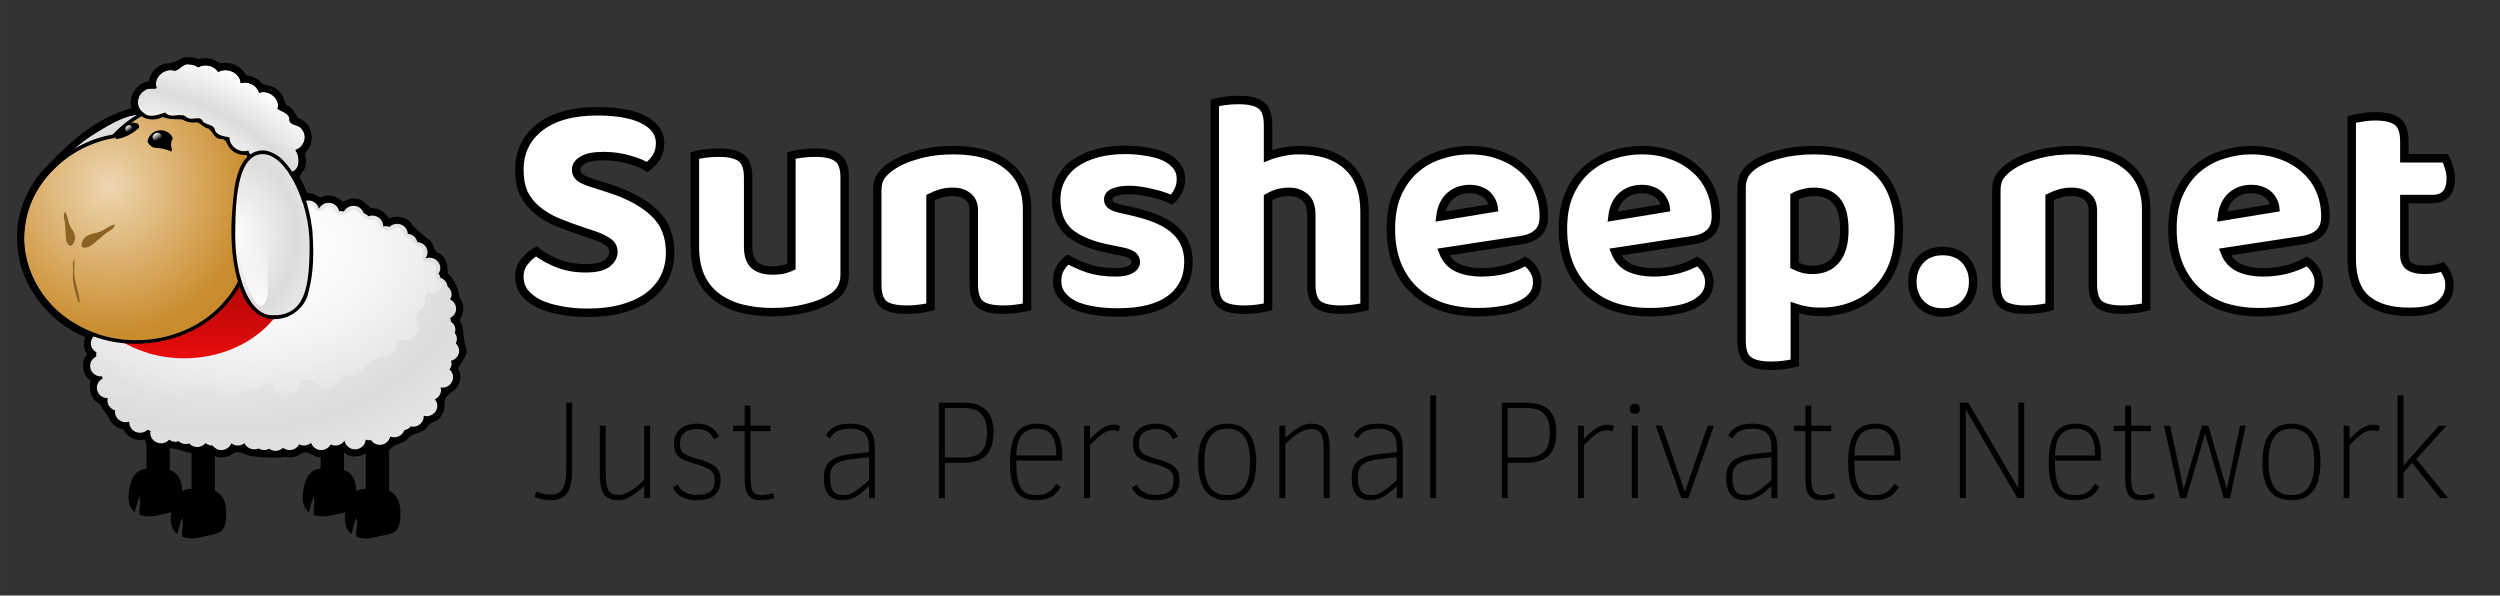
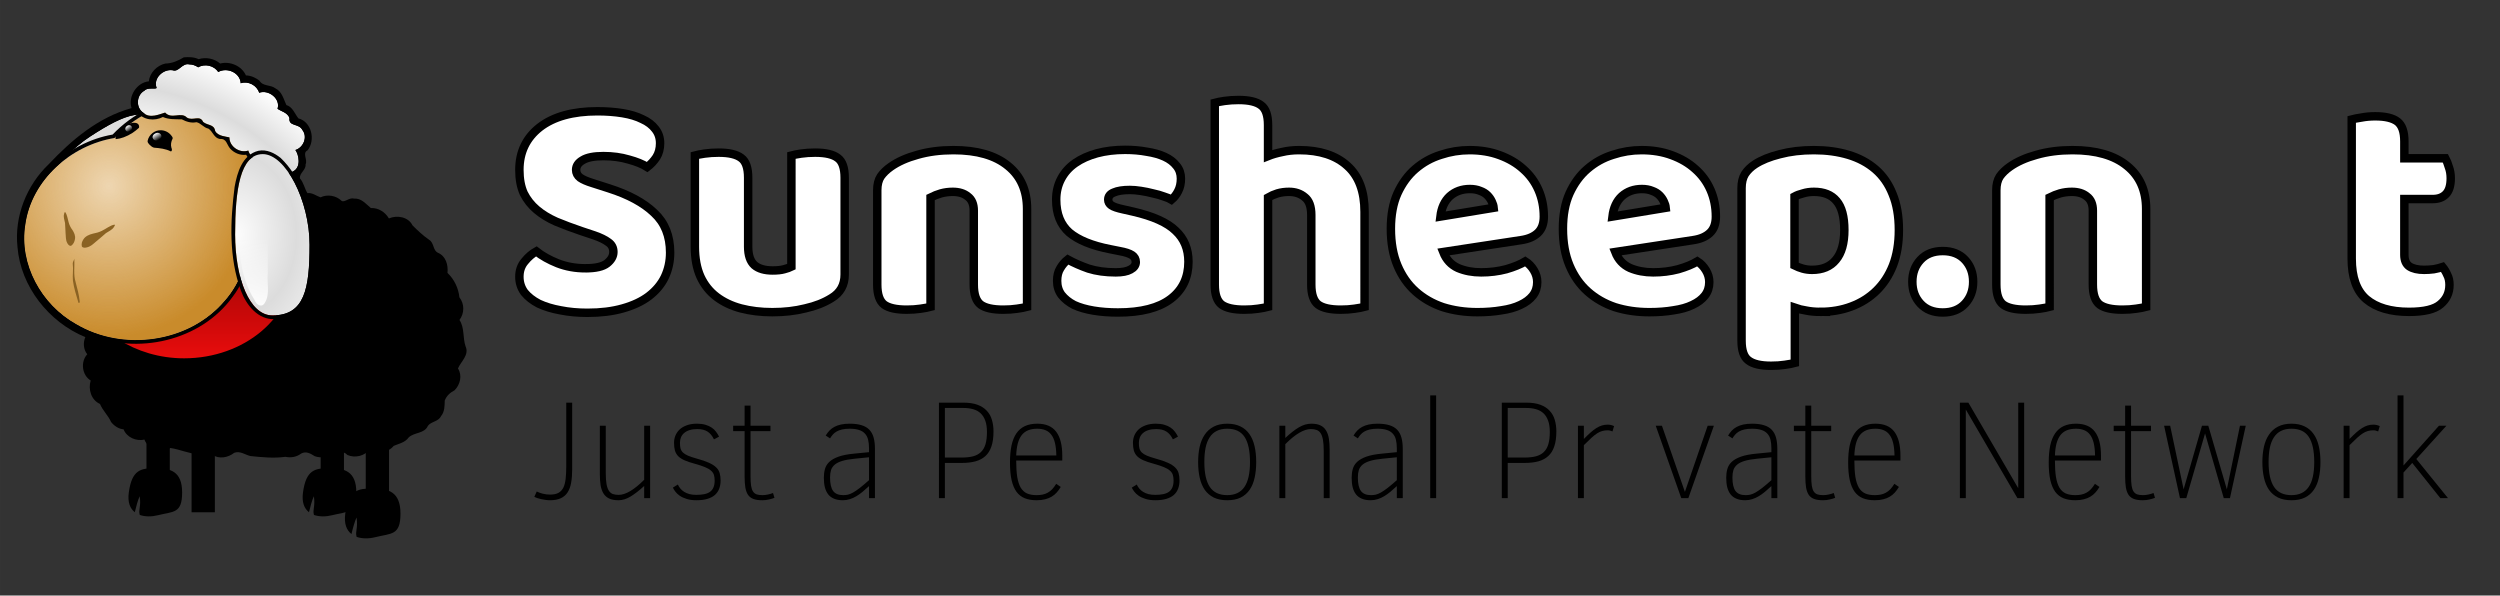
<svg xmlns="http://www.w3.org/2000/svg" xmlns:ns1="http://sodipodi.sourceforge.net/DTD/sodipodi-0.dtd" xmlns:ns2="http://www.inkscape.org/namespaces/inkscape" xmlns:xlink="http://www.w3.org/1999/xlink" id="svg2" ns1:docname="sun-sheep-logo.svg" viewBox="0 0 4200.029 1000.53" ns1:version="0.32" ns2:version="1.1 (c68e22c387, 2021-05-23)" version="1.1" width="4200.029" height="1000.528">
  <rect x="0" y="0" width="4200.029" height="1000.53" fill="#333333" stroke="none" />
  <defs id="defs4">
    <linearGradient id="linearGradient2352" ns2:collect="always">
      <stop id="stop2354" style="stop-color:#ffffff" offset="0" />
      <stop id="stop2356" style="stop-color:#ffffff;stop-opacity:0" offset="1" />
    </linearGradient>
    <linearGradient id="linearGradient2331">
      <stop id="stop2333" style="stop-color:#fdfdfd" offset="0" />
      <stop id="stop2335" style="stop-color:#dcdcdc" offset="1" />
    </linearGradient>
    <radialGradient id="radialGradient1390" xlink:href="#linearGradient2331" spreadMethod="reflect" gradientUnits="userSpaceOnUse" cy="307.01" cx="337.76" gradientTransform="matrix(1.298,0,0,0.88,-101.95,50.308)" r="196.43" ns2:collect="always" />
    <radialGradient id="radialGradient1392" xlink:href="#linearGradient2352" spreadMethod="reflect" gradientUnits="userSpaceOnUse" cy="387.83" cx="455.36" gradientTransform="matrix(1.392,0,0,0.962,-237.83,-81.516)" r="196.43" ns2:collect="always" />
    <radialGradient id="radialGradient1394" gradientUnits="userSpaceOnUse" cy="234.51" cx="215.44" gradientTransform="matrix(1.263,0,0,1.313,-56.571,-74.946)" r="122.48" ns2:collect="always">
      <stop id="stop2344" style="stop-color:#c98b2b;stop-opacity:0" offset="0" />
      <stop id="stop2346" style="stop-color:#c98b2b" offset="1" />
    </radialGradient>
    <linearGradient id="linearGradient1396" y2="252.35" gradientUnits="userSpaceOnUse" x2="318.66" y1="450.35" x1="318.66" ns2:collect="always">
      <stop id="stop2390" style="stop-color:#ff0f0f" offset="0" />
      <stop id="stop2392" style="stop-color:#790000" offset="1" />
    </linearGradient>
    <radialGradient id="radialGradient1398" xlink:href="#linearGradient2331" spreadMethod="reflect" gradientUnits="userSpaceOnUse" cy="622.25" cx="366.73" gradientTransform="matrix(0.289,0.156,-0.105,0.194,235.75,94.336)" r="196.43" ns2:collect="always" />
    <radialGradient id="radialGradient1400" xlink:href="#linearGradient2331" spreadMethod="reflect" gradientUnits="userSpaceOnUse" cy="388.05" cx="209.01" gradientTransform="matrix(0.005,0.437,-0.332,0.004,477.59,192.05)" r="196.43" ns2:collect="always" />
    <linearGradient id="linearGradient1402" y2="173.93" xlink:href="#linearGradient2352" gradientUnits="userSpaceOnUse" x2="236.78" y1="173.93" x1="229.47" ns2:collect="always" />
    <linearGradient id="linearGradient1406" y2="288.24" xlink:href="#linearGradient2352" gradientUnits="userSpaceOnUse" x2="383.99" y1="365.81" x1="379.02" ns2:collect="always" />
    <linearGradient ns2:collect="always" xlink:href="#linearGradient2352" id="linearGradient883" gradientUnits="userSpaceOnUse" x1="229.47" y1="173.93" x2="236.78" y2="173.93" />
  </defs>
  <ns1:namedview id="base" bordercolor="#666666" ns2:pageshadow="2" ns2:window-y="3" pagecolor="#ffffff" ns2:window-height="669" ns2:zoom="0.086000001" ns2:window-x="1281" borderopacity="1.0" ns2:current-layer="layer1" ns2:cx="2575.5814" ns2:cy="63.953488" ns2:window-width="1271" ns2:pageopacity="0.0" ns2:document-units="px" ns2:pagecheckerboard="0" showgrid="false" ns2:window-maximized="0" height="808.528px" />
  <g id="layer1" ns2:label="Layer 1" ns2:groupmode="layer" transform="translate(291.073,27.842)">
    <g id="g1358" transform="matrix(1.578,0,0,1.578,-447.899,-82.971)">
      <rect id="rect2323" style="color:#000000;fill:#000000;fill-rule:evenodd" height="100.82" width="24.806" y="460.3" x="440.76" />
      <rect id="rect2325" style="color:#000000;fill:#000000;fill-rule:evenodd" height="100.82" width="24.806" y="479.51" x="488.77" />
      <path id="path2327" style="color:#000000;fill:#000000;fill-rule:evenodd" d="m 450.34,533.36 c -15.68,0 -25.06,1.64 -28.39,25.88 -1.46,10.64 1.48,17.18 6.38,21.03 0.99,-4.43 3.55,-13.99 5.25,-17.03 1.59,11.56 -1.61,13.94 0.04,19.93 5.81,2.05 12.82,1.94 19.23,0.32 16.52,-4.18 25.89,-1.53 25.89,-24.25 0,-22.66 -12.72,-25.88 -28.4,-25.88 z" />
      <path id="path2329" style="color:#000000;fill:#000000;fill-rule:evenodd" d="m 496.36,554.96 c -16.23,0 -25.94,1.7 -29.39,26.8 -1.51,11.01 1.53,17.78 6.61,21.76 1.02,-4.59 3.67,-14.48 5.43,-17.63 1.65,11.96 -1.67,14.44 0.04,20.63 6.02,2.12 13.27,2.01 19.91,0.33 17.09,-4.33 26.79,-1.58 26.79,-25.09 0,-23.47 -13.16,-26.8 -29.39,-26.8 z" />
      <rect id="rect2291" style="color:#000000;fill:#000000;fill-rule:evenodd" height="100.82" width="24.806" y="460.3" x="255.32" />
      <rect id="rect2293" style="color:#000000;fill:#000000;fill-rule:evenodd" height="100.82" width="24.806" y="479.51" x="303.33" />
      <path id="path2315" style="color:#000000;fill:#000000;fill-rule:evenodd" d="m 264.9,533.36 c -15.68,0 -25.07,1.64 -28.39,25.88 -1.47,10.64 1.47,17.18 6.38,21.03 0.99,-4.43 3.54,-13.99 5.25,-17.03 1.59,11.56 -1.62,13.94 0.04,19.93 5.81,2.05 12.82,1.94 19.23,0.32 16.51,-4.18 25.88,-1.53 25.88,-24.25 0,-22.66 -12.71,-25.88 -28.39,-25.88 z" />
-       <path id="path2299" style="color:#000000;fill:#000000;fill-rule:evenodd" d="m 310.92,554.96 c -16.23,0 -25.95,1.7 -29.39,26.8 -1.51,11.01 1.53,17.78 6.61,21.76 1.02,-4.59 3.67,-14.48 5.43,-17.63 1.64,11.96 -1.67,14.44 0.04,20.63 6.01,2.12 13.27,2.01 19.9,0.33 17.1,-4.33 26.8,-1.58 26.8,-25.09 0,-23.47 -13.16,-26.8 -29.39,-26.8 z" />
+       <path id="path2299" style="color:#000000;fill:#000000;fill-rule:evenodd" d="m 310.92,554.96 z" />
      <path id="path2224" style="color:#000000;fill:#000000;fill-rule:evenodd" d="m 295.09,95.969 c -6.1,3.669 -12.55,6.531 -19.73,6.631 -8.87,1.99 -16.54,9.75 -17.52,18.93 -12.97,1.26 -22.33,16.22 -18.4,28.5 -35.07,9.59 -63.71,33.75 -88.16,59.69 -23.55,22.44 -36.75,55.58 -33.3,88.1 3.38,42.23 33.44,80.09 72.24,96.06 -2.57,5.81 -2.02,13.26 2.06,18.24 -7.36,7.9 -5.7,22.3 3.66,27.91 -2.87,9.47 0.49,20.76 9.9,25 2.84,6.96 8.8,12.31 11.82,19.22 3.25,4.09 7.96,7.35 13.28,7.78 3.24,8.47 13.55,13.05 22.15,10.85 4.01,10.39 18.31,15.28 27.66,9 10.17,1.52 19.82,6.03 30.02,6.78 4.94,-1.14 10.33,-3.59 14.64,0.4 7.21,5 16.91,3.06 23.29,-2.03 6.28,-2.36 11.62,2.1 17.23,3.43 12.4,1.29 24.97,2.56 37.31,0.83 5.97,1.25 11.9,0.19 16.79,-3.48 5.27,-2.89 10.03,0.04 14.44,2.81 6.47,2.33 14.35,1.37 19.44,-3.46 5.58,0.12 10.95,-2.82 15.31,2.17 8.04,3.55 18.75,1.18 23.75,-6.27 7.95,5.34 19.48,4.1 25.56,-3.42 5.66,-2.45 12.16,-3.53 15.96,-8.99 6.02,-5.72 16.77,-3.81 20.47,-12.34 3.48,-4.79 11.17,-4.36 13.93,-10.3 3.98,-4.62 3.86,-11.2 3.98,-16.58 2,-5.24 5.71,-8.43 10.44,-10.96 5.97,-5.84 8.5,-15.96 3.63,-23.22 3.22,-7.58 12.3,-14.43 8.1,-23.62 -3.1,-9.09 -0.95,-19.78 -6.48,-28.04 5.39,-7.16 5.46,-17.04 -0.07,-24.12 -0.98,-9.62 -5.47,-19.16 -12.68,-25.97 0.85,-8.35 -1.61,-17.65 -9.91,-21.34 -5.87,-2.47 -4.1,-10.61 -9.68,-13.97 -6.46,-4.44 -12.09,-9.79 -17.63,-15.28 -4.45,-9.11 -16.49,-11.23 -25.15,-7.41 -4.01,-6.8 -11.26,-11.47 -19.19,-11.06 -5.44,-4.37 -10.16,-10.76 -18.06,-10.06 -4.78,-1.58 -10.12,4.66 -13.22,2.31 -5.79,-5.61 -15.05,-7.18 -22.31,-3.66 -4.65,-1.55 -8.82,-5.22 -13.97,-4.47 -3.11,-4.91 -3.93,-11.15 -7.97,-15.68 -0.84,-5.71 6.58,-8.83 6.01,-14.95 2.47,-5.18 -3.91,-11.92 2.11,-14.96 8.72,-10.82 4.29,-30.34 -9.78,-34.03 -3.93,-5 -6.18,-12.28 -12.78,-14.16 -3.04,-6.48 -4.6,-14.28 -11.69,-17.8 -5.19,-4.08 -13.45,-1.88 -16.97,-8.2 -4.16,-3.16 -9.11,-5.44 -14.4,-5.56 -4.46,-10.07 -16.9,-15.435 -27.41,-12.63 -6.25,-5.315 -15.17,-7.123 -23,-4.652 -4.85,-2.388 -10.47,-2.367 -15.72,-1.969 z" />
      <path id="path2051" style="color:#000000;fill:#dedede;fill-rule:evenodd" d="m 195.21,180.36 c 37.3,-24.28 62.28,-34.52 79.95,-7.39 12.43,19.09 -10.65,51.6 -47.94,75.89 -37.3,24.28 -70.32,39.76 -82.75,20.67 -12.43,-19.09 13.45,-64.88 50.74,-89.17 z" />
      <path id="path2126" style="color:#000000;fill:#000000;fill-rule:evenodd" d="m 423.09,245.22 c -6.55,0.09 -6.96,10.73 -13.84,8.2 -28.22,-0.88 -56.52,-4.31 -84.74,-2.37 -47.68,5.8 -88.2,41.11 -106.81,84.48 -7.07,15.89 -11.33,32.94 -12.95,50.25 -12.02,1.17 -16.88,19.19 -7.09,26.13 -4.7,4.69 -8.29,11.41 -5.1,18.04 0.79,4.55 7.32,7.18 8.6,9.36 -5.49,7.89 -1,20.83 8.62,22.75 -0.21,5.96 5.42,9.7 8.31,13.74 1.14,7.25 8.3,12.97 15.63,12.48 1.85,9.18 13.82,14.08 21.81,9.56 1.62,10.97 15.92,17.12 24.53,9.78 6.92,2.14 14.18,2.75 21.03,4.82 5.58,3.51 12.12,2.8 17.54,-0.44 6.72,0.76 12.49,8.45 19.99,5.68 5.06,-0.4 7.3,-7.4 12.78,-4.77 5.69,-1.53 9.41,0.63 13.81,3.68 8.54,1.04 17.21,0.53 25.73,1.88 5.74,0.76 11.55,-3.34 17.31,-0.41 6.17,0.61 9.67,-6.48 15.78,-4.94 5.46,-3.45 7.55,2.7 12.25,4.02 5.72,1.97 12.82,0.42 16.63,-4.45 4.82,3.26 11.22,-4.94 14.06,0.69 7.43,6.69 21.38,3.85 24.56,-5.79 5.74,3.62 13.54,7.61 19.79,2.82 3.54,-3.46 6.57,-7.04 11.96,-6.5 7.25,-2.19 10.09,-11.07 18.26,-11.15 6.38,-0.78 10.48,-5.48 12.84,-11.07 9.86,0.35 17.65,-11.5 13.18,-20.44 4.91,-2.07 3.04,-10.11 7.91,-10.47 8.82,-3.11 13.65,-15.54 7.12,-22.97 0.37,-5.73 4.77,-8.37 7.64,-12.59 2.69,-4.67 2.18,-10.98 -1.11,-15.25 1.76,-5.91 -1.88,-11.79 -1.31,-17.81 -2.36,-4.25 -6.59,-7.55 -0.84,-11.13 3.47,-5.95 2.02,-14.42 -3.47,-18.65 2.4,-7.52 -3.57,-14.52 -6.94,-20.72 -5.09,-2.51 -6.21,-6.6 -4.56,-11.63 0.33,-7.8 -7.63,-13.5 -13.53,-15.09 0.59,-7.08 -4.65,-14.27 -11.66,-15.63 -2.01,-6.48 -10.69,-7.37 -12.52,-14.1 -5.18,-7.04 -15.51,-6.95 -22.26,-2.92 -3.98,-3.85 -5.76,-11.02 -12.67,-11.16 -5.16,-0.01 -10.33,-0.78 -12.37,-6.13 -5.97,-6.49 -17.81,-6.23 -23.18,0.75 -3.89,-4.69 -8.36,-9.49 -15.09,-8.81 -6,0.86 -9.52,5.14 -14.05,-0.57 -3.46,-2.07 -7.75,-1.99 -11.58,-1.15 z m 4.67,3.21 c -5.73,0 -10.29,4.09 -11.23,9.37 L 339.48,254 c -71.3,0 -126.79,64.49 -131.15,135.37 -0.21,-0.01 -0.38,-0.09 -0.59,-0.09 -6.41,0 -11.65,5.04 -11.65,11.23 0,4.21 2.52,7.7 6.08,9.62 -0.18,0.78 -0.51,1.53 -0.51,2.36 0,0.69 0.3,1.29 0.42,1.94 -3.95,1.79 -6.75,5.56 -6.75,10.05 0,6.18 5.16,11.22 11.56,11.22 0.45,0 0.84,-0.21 1.27,-0.25 0,0.09 -0.08,0.16 -0.08,0.25 0,0.83 0.32,1.58 0.5,2.36 -3.56,1.92 -6.07,5.41 -6.07,9.62 0,6.19 5.15,11.23 11.56,11.23 h 0.17 c -0.19,0.79 -0.51,1.51 -0.51,2.36 0,5.05 3.51,9.24 8.27,10.64 -0.07,0.48 -0.25,0.93 -0.25,1.43 0,6.18 5.16,11.14 11.56,11.14 1.36,0 2.59,-0.26 3.8,-0.68 -0.02,0.25 -0.17,0.43 -0.17,0.68 0,6.18 5.16,11.22 11.56,11.22 3.14,0 5.93,-1.25 8.02,-3.2 1,0.55 2.04,0.94 3.21,1.18 -0.14,0.68 -0.43,1.31 -0.43,2.02 0,6.19 5.25,11.23 11.65,11.23 3.47,0 6.48,-1.55 8.61,-3.88 1.89,1.3 4.08,2.28 6.58,2.28 1.18,0 2.22,-0.36 3.29,-0.68 2.07,1.86 4.89,3.04 7.94,3.04 1.21,0 2.27,-0.34 3.37,-0.68 2.13,2.34 5.14,3.89 8.61,3.89 3.61,0 6.65,-1.72 8.78,-4.22 1.99,1.56 4.41,2.61 7.17,2.61 0.12,0 0.22,-0.08 0.34,-0.08 2.1,2.87 5.37,4.89 9.28,4.89 4.93,0 9.12,-2.98 10.8,-7.17 1.94,1.4 4.24,2.36 6.84,2.36 2.72,0 5.11,-1.01 7.09,-2.53 1.83,3.87 5.77,6.58 10.46,6.58 1.61,0 3.17,-0.36 4.56,-0.93 1.74,1.01 3.74,1.69 5.91,1.69 2,0 3.76,-0.57 5.4,-1.43 1.9,1.3 4.08,2.28 6.58,2.28 3.21,0 6.09,-1.27 8.19,-3.29 1.96,1.46 4.33,2.44 7,2.44 4.43,0 8.18,-2.47 10.13,-5.99 1.55,0.74 3.22,1.18 5.07,1.18 2.93,0 5.55,-1.13 7.59,-2.87 1.55,4.44 5.69,7.68 10.8,7.68 4.43,0 8.17,-2.47 10.13,-5.99 1.55,0.74 3.22,1.18 5.06,1.18 4.09,0 7.56,-2.15 9.63,-5.23 0.98,5.23 5.52,9.28 11.22,9.28 6.1,0 10.93,-4.61 11.39,-10.38 1.21,0.42 2.44,0.76 3.8,0.76 0.6,0 1.11,-0.25 1.69,-0.34 2.08,3.04 5.49,5.15 9.54,5.15 5.51,0 9.87,-3.8 11.05,-8.77 1.28,0.47 2.68,0.75 4.14,0.75 5.08,0 9.32,-3.2 10.88,-7.59 2.84,-0.52 5.22,-1.93 6.92,-4.05 0.73,0.14 1.43,0.42 2.2,0.42 6.4,0 11.56,-5.04 11.56,-11.22 0,-0.21 -0.07,-0.39 -0.08,-0.59 0.96,0.24 1.91,0.59 2.95,0.59 6.4,0 11.56,-4.96 11.56,-11.14 0,-2.62 -1.06,-4.93 -2.61,-6.84 3.86,-1.82 6.58,-5.53 6.58,-9.96 0,-0.98 -0.26,-1.88 -0.51,-2.78 0.6,0.09 1.15,0.33 1.77,0.33 6.41,0 11.57,-5.04 11.57,-11.22 0,-3.26 -1.49,-6.05 -3.8,-8.1 1.3,-1.81 2.19,-3.88 2.19,-6.25 0,-1.07 -0.38,-2.05 -0.67,-3.04 4.96,-1.27 8.69,-5.36 8.69,-10.55 0,-3.15 -1.37,-5.98 -3.54,-8.01 0.71,-1.46 1.18,-3.09 1.18,-4.81 0,-2.39 -0.96,-4.52 -2.28,-6.33 0.34,-1.05 0.67,-2.14 0.67,-3.29 0,-3.66 -1.99,-6.74 -4.81,-8.78 0,-1.34 -0.31,-2.61 -0.76,-3.8 3.72,-1.87 6.33,-5.47 6.33,-9.79 0,-4.36 -2.64,-8.11 -6.41,-9.96 0.92,-1.6 1.6,-3.36 1.6,-5.31 0,-3.45 -1.67,-6.39 -4.22,-8.44 -0.52,-4.29 -3.42,-7.8 -7.51,-9.2 -0.41,-1.69 -1.09,-3.26 -2.19,-4.56 1.11,-1.72 1.94,-3.56 1.94,-5.74 0,-6.18 -5.16,-11.22 -11.56,-11.22 -1.4,0 -2.73,0.32 -3.97,0.76 -0.06,-0.08 -0.19,-0.1 -0.25,-0.17 1.28,-1.81 2.19,-3.81 2.19,-6.16 0,-5.93 -4.85,-10.66 -10.89,-11.06 -1.03,-4.75 -5.02,-8.33 -10.12,-8.78 -0.34,-5.89 -5.21,-10.63 -11.4,-10.63 -3.2,0 -6.08,1.26 -8.18,3.29 -1.41,-0.58 -3.02,-0.84 -4.64,-0.84 -0.76,0 -1.4,0.29 -2.11,0.42 0,-0.15 0.08,-0.27 0.08,-0.42 0,-6.19 -5.16,-11.23 -11.56,-11.23 -1.45,0 -2.85,0.29 -4.14,0.76 -1.33,-1.5 -2.99,-2.64 -4.98,-3.29 -1.49,-4.52 -5.7,-7.85 -10.88,-7.85 -4.51,0 -8.38,2.53 -10.3,6.16 -1.07,-0.31 -2.11,-0.59 -3.29,-0.59 -0.6,0 -1.12,0.26 -1.69,0.34 -1.03,-5.17 -5.49,-9.12 -11.14,-9.12 -4.65,0 -8.61,2.69 -10.46,6.5 -1.12,-5.06 -5.57,-8.94 -11.14,-8.94 z" />
-       <path id="rect2101" style="color:#000000;fill:url(#radialGradient1390);fill-rule:evenodd" d="m 427.76,248.43 c -5.73,0 -10.29,4.09 -11.23,9.37 L 339.48,254 c -71.3,0 -126.79,64.49 -131.15,135.37 -0.21,-0.01 -0.38,-0.09 -0.59,-0.09 -6.41,0 -11.65,5.04 -11.65,11.23 0,4.21 2.52,7.7 6.08,9.62 -0.18,0.78 -0.51,1.53 -0.51,2.36 0,0.69 0.3,1.29 0.42,1.94 -3.95,1.79 -6.75,5.56 -6.75,10.05 0,6.18 5.16,11.22 11.56,11.22 0.45,0 0.84,-0.21 1.27,-0.25 0,0.09 -0.08,0.16 -0.08,0.25 0,0.83 0.32,1.58 0.5,2.36 -3.56,1.92 -6.07,5.41 -6.07,9.62 0,6.19 5.15,11.23 11.56,11.23 h 0.17 c -0.19,0.79 -0.51,1.51 -0.51,2.36 0,5.05 3.51,9.24 8.27,10.64 -0.07,0.48 -0.25,0.93 -0.25,1.43 0,6.18 5.16,11.14 11.56,11.14 1.36,0 2.59,-0.26 3.8,-0.68 -0.02,0.25 -0.17,0.43 -0.17,0.68 0,6.18 5.16,11.22 11.56,11.22 3.14,0 5.93,-1.25 8.02,-3.2 1,0.55 2.04,0.94 3.21,1.18 -0.14,0.68 -0.43,1.31 -0.43,2.02 0,6.19 5.25,11.23 11.65,11.23 3.47,0 6.48,-1.55 8.61,-3.88 1.89,1.3 4.08,2.28 6.58,2.28 1.18,0 2.22,-0.36 3.29,-0.68 2.07,1.86 4.89,3.04 7.94,3.04 1.21,0 2.27,-0.34 3.37,-0.68 2.13,2.34 5.14,3.89 8.61,3.89 3.61,0 6.65,-1.72 8.78,-4.22 1.99,1.56 4.41,2.61 7.17,2.61 0.12,0 0.22,-0.08 0.34,-0.08 2.1,2.87 5.37,4.89 9.28,4.89 4.93,0 9.12,-2.98 10.8,-7.17 1.94,1.4 4.24,2.36 6.84,2.36 2.72,0 5.11,-1.01 7.09,-2.53 1.83,3.87 5.77,6.58 10.46,6.58 1.61,0 3.17,-0.36 4.56,-0.93 1.74,1.01 3.74,1.69 5.91,1.69 2,0 3.76,-0.57 5.4,-1.43 1.9,1.3 4.08,2.28 6.58,2.28 3.21,0 6.09,-1.27 8.19,-3.29 1.96,1.46 4.33,2.44 7,2.44 4.43,0 8.18,-2.47 10.13,-5.99 1.55,0.74 3.22,1.18 5.07,1.18 2.93,0 5.55,-1.13 7.59,-2.87 1.55,4.44 5.69,7.68 10.8,7.68 4.43,0 8.17,-2.47 10.13,-5.99 1.55,0.74 3.22,1.18 5.06,1.18 4.09,0 7.56,-2.15 9.63,-5.23 0.98,5.23 5.52,9.28 11.22,9.28 6.1,0 10.93,-4.61 11.39,-10.38 1.21,0.42 2.44,0.76 3.8,0.76 0.6,0 1.11,-0.25 1.69,-0.34 2.08,3.04 5.49,5.15 9.54,5.15 5.51,0 9.87,-3.8 11.05,-8.77 1.28,0.47 2.68,0.75 4.14,0.75 5.08,0 9.32,-3.2 10.88,-7.59 2.84,-0.52 5.22,-1.93 6.92,-4.05 0.73,0.14 1.43,0.42 2.2,0.42 6.4,0 11.56,-5.04 11.56,-11.22 0,-0.21 -0.07,-0.39 -0.08,-0.59 0.96,0.24 1.91,0.59 2.95,0.59 6.4,0 11.56,-4.96 11.56,-11.14 0,-2.62 -1.06,-4.93 -2.61,-6.84 3.86,-1.82 6.58,-5.53 6.58,-9.96 0,-0.98 -0.26,-1.88 -0.51,-2.78 0.6,0.09 1.15,0.33 1.77,0.33 6.41,0 11.57,-5.04 11.57,-11.22 0,-3.26 -1.49,-6.05 -3.8,-8.1 1.3,-1.81 2.19,-3.88 2.19,-6.25 0,-1.07 -0.38,-2.05 -0.67,-3.04 4.96,-1.27 8.69,-5.36 8.69,-10.55 0,-3.15 -1.37,-5.98 -3.54,-8.01 0.71,-1.46 1.18,-3.09 1.18,-4.81 0,-2.39 -0.96,-4.52 -2.28,-6.33 0.34,-1.05 0.67,-2.14 0.67,-3.29 0,-3.66 -1.99,-6.74 -4.81,-8.78 0,-1.34 -0.31,-2.61 -0.76,-3.8 3.72,-1.87 6.33,-5.47 6.33,-9.79 0,-4.36 -2.64,-8.11 -6.41,-9.96 0.92,-1.6 1.6,-3.36 1.6,-5.31 0,-3.45 -1.67,-6.39 -4.22,-8.44 -0.52,-4.29 -3.42,-7.8 -7.51,-9.2 -0.41,-1.69 -1.09,-3.26 -2.19,-4.56 1.11,-1.72 1.94,-3.56 1.94,-5.74 0,-6.18 -5.16,-11.22 -11.56,-11.22 -1.4,0 -2.73,0.32 -3.97,0.76 -0.06,-0.08 -0.19,-0.1 -0.25,-0.17 1.28,-1.81 2.19,-3.81 2.19,-6.16 0,-5.93 -4.85,-10.66 -10.89,-11.06 -1.03,-4.75 -5.02,-8.33 -10.12,-8.78 -0.34,-5.89 -5.21,-10.63 -11.4,-10.63 -3.2,0 -6.08,1.26 -8.18,3.29 -1.41,-0.58 -3.02,-0.84 -4.64,-0.84 -0.76,0 -1.4,0.29 -2.11,0.42 0,-0.15 0.08,-0.27 0.08,-0.42 0,-6.19 -5.16,-11.23 -11.56,-11.23 -1.45,0 -2.85,0.29 -4.14,0.76 -1.33,-1.5 -2.99,-2.64 -4.98,-3.29 -1.49,-4.52 -5.7,-7.85 -10.88,-7.85 -4.51,0 -8.38,2.53 -10.3,6.16 -1.07,-0.31 -2.11,-0.59 -3.29,-0.59 -0.6,0 -1.12,0.26 -1.69,0.34 -1.03,-5.17 -5.49,-9.12 -11.14,-9.12 -4.65,0 -8.61,2.69 -10.46,6.5 -1.12,-5.06 -5.57,-8.94 -11.14,-8.94 z" />
-       <path id="path2280" style="color:#000000;fill:url(#radialGradient1392);fill-rule:evenodd" d="m 424.88,253.03 c -4.38,2.61 -5.86,11.6 -12.85,8.53 -28.54,-0.93 -57.13,-4.18 -85.69,-2.68 -43.13,4.78 -79.77,35.89 -98.65,73.93 -8.69,17.84 -13.65,37.3 -15.38,57.03 -3.12,4.93 -12.69,3.74 -12.31,11.25 2.18,4.58 7.71,8.17 5.56,14.07 -2.16,4.36 -9.1,7.59 -5.03,13.18 3.45,4.02 13.38,2.88 11.69,10.32 -1.95,4.16 -8.84,7.52 -0.81,9.03 4.5,4.38 9.32,9.8 16.4,8.17 5.52,-2.24 10.1,1.08 15.5,1.45 5.76,-1.2 11.07,-2.73 16.34,0.85 6.03,2.09 11.36,-1.49 16.19,-4.22 6.91,1.35 14.73,6.75 20.97,0.67 3.72,-3.84 8.47,-9.14 14.19,-5.36 6.26,2.13 10.81,-4.85 16.45,-3.44 5.11,3.32 6.64,11.07 13.85,11.29 7.03,1.71 13.28,-3.17 17.2,-8.3 6.71,-1.64 15.42,3.8 20.54,-3.32 3.03,-5.09 11.27,-4.82 11.25,2.1 4.8,11.68 25.04,11.17 27.62,-1.73 0.36,-5.66 5.84,-7.76 10.68,-5.89 8.4,-0.56 12.01,10.28 20.82,8.13 6.9,-0.66 11.52,-6.35 13.59,-12.38 5.65,-3.75 13.34,1.75 18.75,-3.49 4.38,-3.82 6.25,-10.28 12.58,-11.15 4.31,-3.81 9.51,-5.81 15.23,-5.22 7.52,-1.24 12.08,-8.79 12.16,-15.87 4.27,-5.78 12.75,0.18 17.58,-5.2 7.27,-4.83 7.2,-15.41 2.23,-21.71 0.45,-7.32 12.15,-9.05 9.94,-17.6 -0.82,-4.98 2.98,-10.63 8.5,-8.56 4.44,-0.57 12.35,-4.31 10.49,-9.44 -3.98,-3.88 -10.92,-9.28 -6.58,-15.38 1.32,-6.66 -6.41,-10.18 -11.82,-8.34 -7.77,-2.84 3.01,-12.69 -5.04,-15.45 -5.36,-1.57 -7.75,-6.77 -11.89,-9.36 -5.44,-1.93 -5.92,-8.85 -10.47,-11.19 -6.16,-1.24 -11.71,5.71 -17.71,1.37 -5.53,-1.79 -3.74,-11.4 -10.86,-10.15 -8.41,1.45 -12.78,-6.66 -18.5,-10.78 -6.94,-1.58 -10.71,9.7 -17.98,5.18 -4.4,-2.48 -5.6,-10.29 -12.11,-8.43 -3.51,2.89 -10.28,9.17 -13.09,2.21 -1.38,-3.82 -5.86,-5.19 -9.53,-4.12 z" />
      <path id="path2194" style="color:#000000;fill:#000000;fill-rule:evenodd" d="m 242.06,153.38 c -23.25,5.76 -43.82,19.24 -62.34,33.96 -20.12,17.43 -38.3,40.04 -42.29,67.06 -1.68,13.24 8.03,27.95 22.33,27.31 18.64,0.6 35.41,-9.62 51.2,-18.31 27.91,-16.11 56.51,-36.11 69.54,-66.74 4.7,-12.78 0.35,-27.6 -10.47,-35.82 -7.52,-6.63 -18.16,-9.25 -27.97,-7.46 z m -46.85,26.98 c 37.3,-24.28 62.28,-34.52 79.95,-7.39 12.43,19.09 -10.65,51.6 -47.94,75.89 -37.3,24.28 -70.32,39.76 -82.75,20.67 -12.43,-19.09 13.45,-64.88 50.74,-89.17 z" />
      <path id="path1316" ns1:nodetypes="ccccccscc" style="color:#000000;fill:#eed6b1;fill-rule:evenodd" d="m 300.69,142.47 c -30.16,2.51 -59.01,17.16 -79.42,39.41 -46.24,7.61 -88.36,44.51 -94.97,92.01 -6.92,42.31 17.15,85.54 53.96,106.09 49.84,29.64 120.17,20.21 158.18,-24.45 18.41,-20.62 27.01,-48.58 25.6,-75.98 0.43,-34.76 15.07,-54.08 -2.86,-104.37 -7.73,-21.66 -30.03,-32.86 -51.06,-32.94 -3.14,-0.09 -6.29,0 -9.43,0.23 z" />
      <path id="path2340" ns1:nodetypes="ccccccscc" style="color:#000000;fill:url(#radialGradient1394);fill-rule:evenodd" d="m 300.69,142.47 c -30.16,2.51 -59.01,17.16 -79.42,39.41 -46.24,7.61 -88.36,44.51 -94.97,92.01 -6.92,42.31 17.15,85.54 53.96,106.09 49.84,29.64 120.17,20.21 158.18,-24.45 18.41,-20.62 27.01,-48.58 25.6,-75.98 0.43,-34.76 15.07,-54.08 -2.86,-104.37 -7.73,-21.66 -30.03,-32.86 -51.06,-32.94 -3.14,-0.09 -6.29,0 -9.43,0.23 z" />
      <path id="path2104" style="color:#000000;fill:url(#linearGradient1396);fill-rule:evenodd" d="m 364.83,240.29 c -0.23,13.43 -0.6,26.88 -0.76,40.25 1.41,27.41 -7.25,55.42 -25.66,76.04 -27.4,32.2 -71.53,45.79 -112.75,39.92 19.47,12.36 43.47,19.92 69.71,19.92 64.21,0 116.3,-43.88 116.3,-97.99 0,-32.05 -18.58,-60.26 -46.84,-78.14 z" />
      <path id="path2109" style="color:#000000;fill:#000000;fill-rule:evenodd" d="m 241.15,165.68 c -2.8,0.28 -6.26,1.56 -9.62,3.72 -6.49,4.16 -10.34,10.13 -8.95,13.67 5.19,-0.38 11.58,-2.62 17.9,-6.67 2.6,-1.67 4.82,-3.57 6.92,-5.48 0.22,-1.15 0.12,-2.17 -0.34,-3.04 -0.92,-1.74 -3.1,-2.47 -5.91,-2.2 z" />
      <path id="path2117" style="color:#000000;fill:#000000;fill-rule:evenodd" d="m 270.43,173.61 c -6.37,-0.21 -12.7,4.76 -13.94,11.52 -0.07,1.53 1.08,2.72 1.98,3.76 1.4,1.38 2.95,2.76 4.83,3.27 6.13,0.48 12.43,1.14 18.04,4.02 1.61,-0.57 1.1,-2.75 0.53,-3.98 -0.94,-3.18 -0.28,-6.69 1.24,-9.54 0.6,-1.68 -1.12,-2.86 -1.88,-4.1 -2.74,-3.16 -6.77,-5 -10.8,-4.95 z" />
      <path id="path2177" style="color:#000000;fill:#000000;fill-rule:evenodd" d="m 300.66,138.47 c -30.78,2.79 -60.12,17.32 -81.35,39.72 -48.36,8.37 -91.84,48.42 -97.37,98.28 -6.21,48.47 26.12,96.72 70.9,114.18 52.45,22.69 120.4,7.29 154.27,-39.82 16.59,-21.61 21.94,-49.57 21.28,-76.29 1.85,-26.32 9.84,-53.07 2.44,-79.3 -3.38,-19.55 -11.94,-40.36 -30.86,-49.46 -11.98,-6.61 -25.84,-8.09 -39.31,-7.31 z m 0.03,4 c -30.16,2.51 -59.01,17.16 -79.42,39.41 -46.24,7.61 -88.36,44.51 -94.97,92.01 -6.92,42.31 17.15,85.54 53.96,106.09 49.84,29.64 120.17,20.21 158.18,-24.45 18.41,-20.62 27.01,-48.58 25.6,-75.98 0.43,-34.76 15.07,-54.08 -2.86,-104.37 -7.73,-21.66 -30.03,-32.86 -51.06,-32.94 -3.14,-0.09 -6.29,0 -9.43,0.23 z" />
      <path id="path2055" style="color:#000000;fill:url(#radialGradient1398);fill-rule:evenodd" d="m 300.94,103.48 c -7.72,-1.82 -11.27,8.79 -17.82,6.23 -9.99,-1.5 -20.86,8.54 -17.04,18.74 -0.5,1.97 -9.73,-0.93 -12.86,2.96 -8.7,4.62 -9.56,18.13 -1.25,23.58 6.88,6.57 17.38,1.46 23.21,-0.21 6.96,7.64 16.92,-1.26 23.2,5.33 6.38,3.96 13.72,-3.18 17.29,4.66 4.86,3.99 11.62,2.25 12.78,9.6 2.87,5.65 11.9,5.96 15.19,6.84 -0.16,9.8 11.05,17.17 20.09,14.01 2.52,8.83 13.35,13.14 21.6,9.79 -0.82,12.48 15.59,19.52 25.28,12.83 10.17,-4.38 6.67,-18.73 3.26,-23.2 8.59,-2.63 13.3,-14.01 7.4,-21.37 -3.59,-7.18 -14.75,-3.39 -13.73,-12.49 -1.53,-6.01 -9.95,-7.7 -12.69,-10.07 3.4,-10.74 -9.62,-20.69 -19.56,-17.02 -2.35,-7.96 -11.82,-12.81 -19.66,-10.12 -0.52,-11.22 -14.61,-17.34 -23.89,-11.99 -4.47,-6.83 -14.3,-9.16 -21.35,-4.98 -2.78,-1.88 -6.06,-3.14 -9.45,-3.12 z" />
      <path id="path2143" style="color:#000000;fill:#000000;fill-rule:evenodd" d="m 296.88,99.562 c -5.9,1.668 -10.25,8.018 -16.88,6.208 -9.82,0.25 -19.22,9.27 -18.44,19.32 -14.44,-1.1 -25.16,17.65 -15.85,29.23 5.96,8.59 18.31,9.79 27.07,5.18 6.46,2.79 13.33,2.37 20.17,2.49 4.79,2.52 10.01,4.22 15.58,3.04 4.67,0.91 7.63,5.86 12.78,6.86 4.74,3.03 5.72,9.88 12.13,11.02 7.34,-0.65 7.17,5.86 10.98,10.23 4.21,4.65 10.73,7.43 17.02,6.55 3.67,7.36 12.56,11.34 20.56,10.19 3.82,17.2 32.12,19.58 38.11,2.72 2.04,-5.17 1.24,-11.2 -1.08,-16.16 12.83,-6.68 10.83,-29.14 -4.01,-31.92 -5.6,-2.45 -3.59,-10.94 -10.25,-12.71 -6.13,-1.48 -5.46,-6.96 -7.18,-11.72 -3.62,-7.18 -11.87,-11.99 -19.93,-10.84 -3.61,-6.7 -11.5,-10.88 -19.07,-10.25 -3.05,-10.27 -15.84,-15.84 -25.65,-12.09 -5.48,-5.92 -14.98,-7.956 -22.38,-4.72 -4.09,-2.432 -9.06,-2.773 -13.68,-2.628 z m 4.06,3.918 c -7.72,-1.82 -11.27,8.79 -17.82,6.23 -9.99,-1.5 -20.86,8.54 -17.04,18.74 -0.5,1.97 -9.73,-0.93 -12.86,2.96 -8.7,4.62 -9.56,18.13 -1.25,23.58 6.88,6.57 17.38,1.46 23.21,-0.21 6.96,7.64 16.92,-1.26 23.2,5.33 6.38,3.96 13.72,-3.18 17.29,4.66 4.86,3.99 11.62,2.25 12.78,9.6 2.87,5.65 11.9,5.96 15.19,6.84 -0.16,9.8 11.05,17.17 20.09,14.01 2.52,8.83 13.35,13.14 21.6,9.79 -0.82,12.48 15.59,19.52 25.28,12.83 10.17,-4.38 6.67,-18.73 3.26,-23.2 8.59,-2.63 13.3,-14.01 7.4,-21.37 -3.59,-7.18 -14.75,-3.39 -13.73,-12.49 -1.53,-6.01 -9.95,-7.7 -12.69,-10.07 3.4,-10.74 -9.62,-20.69 -19.56,-17.02 -2.35,-7.96 -11.82,-12.81 -19.66,-10.12 -0.52,-11.22 -14.61,-17.34 -23.89,-11.99 -4.47,-6.83 -14.3,-9.16 -21.35,-4.98 -2.78,-1.88 -6.06,-3.14 -9.45,-3.12 z" />
      <path id="path2048" ns1:nodetypes="csssc" style="color:#000000;fill:url(#radialGradient1400);fill-rule:evenodd" d="m 428.96,295.55 c 0,47.11 -5.35,75.19 -39.63,75.19 -24.12,0 -39.63,-39.25 -39.63,-86.37 0,-47.11 5.35,-85.35 29.47,-85.35 24.12,0 49.79,49.41 49.79,96.53 z" />
      <ellipse id="path2350" style="color:#000000;fill:url(#linearGradient883);fill-rule:evenodd" transform="matrix(0.501,0.725,-0.701,0.485,241.53,-81.743)" cx="233.127" cy="173.932" rx="3.654" ry="4.385" />
      <ellipse id="path2360" style="color:#000000;fill:url(#linearGradient1402);fill-rule:evenodd" transform="matrix(0.653,0.864,-0.913,0.577,273.12,-121.32)" cx="233.127" cy="173.932" rx="3.654" ry="4.385" />
      <path id="path2160" style="color:#000000;fill:#000000;fill-rule:evenodd" d="m 374.47,195.47 c -17.1,4.23 -22.61,23.21 -25.31,38.47 -4.68,36.59 -6.23,75.08 6.64,110.26 5.66,15.33 18.34,31.62 36.38,30.48 16.89,-0.04 32.61,-12.48 35.73,-29.25 5.86,-21.44 5.57,-44.14 3.95,-66.14 -3.57,-27.73 -13.07,-56.41 -33.67,-76.17 -6.65,-5.36 -14.97,-9.42 -23.72,-7.65 z m 54.49,100.08 c 0,47.11 -5.35,75.19 -39.63,75.19 -24.12,0 -39.63,-39.25 -39.63,-86.37 0,-47.11 5.35,-85.35 29.47,-85.35 24.12,0 49.79,49.41 49.79,96.53 z" />
      <path id="rect2203" style="color:#000000;fill:url(#linearGradient1406);fill-rule:evenodd" d="m 369.12,206.91 c -13.23,15.16 -13.19,36.54 -14.8,55.49 -1.32,31.15 -1.22,64.9 16.14,92.05 2.07,5.39 8,8.76 11.25,2.2 5.33,-9.36 1.6,-20.75 2.73,-30.99 -0.13,-36.74 0.42,-73.65 -0.7,-110.28 -2.15,-5.37 -8.59,-10.58 -14.62,-8.47 z" />
      <path id="path2127" style="fill:#8a6223;fill-rule:evenodd" d="m 168.79,260.74 c 2.23,3.09 2.52,7.02 3.58,10.58 0.76,3.01 2.14,5.85 4.01,8.33 1.9,2.86 3.49,6.27 2.83,9.79 -0.41,2.74 -1.69,5.54 -4.03,7.13 -2.02,0.64 -3.44,-1.43 -4.25,-2.97 -1.79,-3.25 -1.34,-7.07 -1.75,-10.63 -0.27,-3.49 -0.38,-7 -0.55,-10.5 -0.54,-3.24 -2.07,-6.57 -0.96,-9.86 0.15,-0.69 0.2,-1.79 1.12,-1.87 z" />
      <path id="path2129" ns1:nodetypes="cccccscccc" style="fill:#8a6223;fill-rule:evenodd" d="m 178.54,311.15 c 0.34,7.97 -1.08,16.14 1.29,23.92 1.76,6.79 3.73,13.59 4.39,20.6 0.38,0.98 -0.71,2.91 -1.42,1.26 -2.19,-7.64 -4.78,-15.25 -5.79,-23.17 -0.56,-5.91 0.62,-11.96 -0.16,-17.76 -0.28,-2.11 1.46,-4.06 1.64,-5.54 l 0.01,0.37 z" />
      <path id="path2131" style="fill:#8a6223;fill-rule:evenodd" d="m 221.36,274.04 c -5.08,0.98 -9.05,4.55 -13.63,6.71 -3,1.51 -6.27,2.33 -9.55,2.97 -3.83,0.95 -7.87,2.61 -10.04,6.12 -1.47,2.18 -2.37,4.98 -1.58,7.59 1.28,1.7 3.71,1.32 5.51,0.84 3.9,-0.91 6.83,-3.79 9.77,-6.32 3.55,-2.81 6.89,-5.88 10.33,-8.81 2.95,-2.03 6.64,-3.35 8.54,-6.58 0.33,-0.75 1.54,-1.7 0.65,-2.52 z" />
    </g>
    <g aria-label="Sunsheep.net" id="text22769" style="font-weight:800;font-size:526.482px;line-height:1.25;font-family:'Baloo 2';-inkscape-font-specification:'Baloo 2, Ultra-Bold';letter-spacing:0px;word-spacing:0px;fill:#ffffff;stroke:#000000;stroke-width:14.185">
      <path d="m 692.584,422.886 q 25.798,0 36.327,-8.424 10.53,-8.424 10.53,-18.953 0,-10.53 -8.424,-16.321 -8.424,-6.318 -23.692,-11.583 l -22.112,-7.371 q -23.165,-7.897 -42.119,-15.794 -18.953,-8.424 -32.642,-20.006 -13.689,-11.583 -21.586,-27.377 -7.371,-16.321 -7.371,-39.486 0,-44.751 34.221,-71.602 34.748,-26.851 96.873,-26.851 22.639,0 42.119,3.159 19.48,3.159 33.168,10.003 14.215,6.318 22.112,16.847 7.897,10.003 7.897,23.692 0,13.689 -6.318,23.692 -6.318,9.477 -15.268,16.321 -11.583,-7.371 -31.062,-12.636 -19.48,-5.791 -42.645,-5.791 -23.692,0 -34.748,6.844 -11.056,6.318 -11.056,16.321 0,7.897 6.844,13.162 6.844,4.738 20.533,8.95 l 27.904,8.95 q 49.489,15.794 75.813,41.066 26.851,24.745 26.851,66.863 0,22.112 -8.95,41.066 -8.95,18.427 -26.851,32.115 -17.374,13.162 -43.698,20.533 -25.798,7.371 -59.492,7.371 -24.218,0 -45.277,-4.212 -20.533,-3.685 -36.327,-11.056 -15.268,-7.897 -24.218,-18.953 -8.424,-11.583 -8.424,-26.324 0,-15.268 8.95,-25.798 8.95,-11.056 19.48,-16.847 14.741,11.583 35.801,20.006 21.586,8.424 46.857,8.424 z" id="path994" />
      <path d="m 876.325,233.353 q 5.791,-1.579 16.321,-3.159 11.056,-1.579 23.692,-1.579 26.324,0 37.907,8.95 11.583,8.424 11.583,33.168 v 115.826 q 0,21.586 10.53,31.062 10.53,8.95 30.536,8.95 12.109,0 19.48,-2.106 7.897,-2.106 12.109,-4.212 V 233.353 q 5.791,-1.579 16.321,-3.159 11.056,-1.579 23.692,-1.579 26.324,0 37.907,8.95 11.583,8.424 11.583,33.168 v 162.683 q 0,26.324 -22.112,39.486 -18.427,11.583 -44.224,17.374 -25.271,6.318 -55.281,6.318 -28.43,0 -52.648,-6.318 -23.692,-6.318 -41.066,-19.48 -17.374,-13.162 -26.851,-33.695 -9.477,-21.059 -9.477,-50.542 z" id="path996" />
      <path d="m 1434.396,487.644 q -5.791,1.579 -16.848,3.159 -10.53,1.579 -23.165,1.579 -26.324,0 -37.907,-8.424 -11.583,-8.95 -11.583,-33.695 V 326.014 q 0,-16.321 -10.003,-23.692 -9.477,-7.897 -25.271,-7.897 -10.53,0 -20.006,2.632 -8.95,2.632 -17.374,6.844 V 487.644 q -5.791,1.579 -16.847,3.159 -10.53,1.579 -23.165,1.579 -26.324,0 -37.907,-8.424 -11.583,-8.95 -11.583,-33.695 V 291.792 q 0,-14.215 5.791,-23.165 6.318,-8.95 16.847,-16.321 17.9,-12.636 44.751,-20.006 27.377,-7.897 60.545,-7.897 59.492,0 91.608,26.324 32.115,25.798 32.115,72.655 z" id="path998" />
      <path d="m 1705.533,411.83 q 0,40.013 -30.009,62.651 -30.009,22.639 -88.449,22.639 -22.112,0 -41.066,-3.159 -18.953,-3.159 -32.642,-9.477 -13.162,-6.844 -21.059,-16.847 -7.371,-10.003 -7.371,-23.692 0,-12.636 5.265,-21.059 5.265,-8.95 12.636,-14.742 15.268,8.424 34.748,15.268 20.006,6.318 45.804,6.318 16.321,0 24.745,-4.738 8.95,-4.738 8.95,-12.636 0,-7.371 -6.318,-11.583 -6.318,-4.212 -21.059,-6.844 l -15.794,-3.159 q -45.804,-8.95 -68.443,-27.904 -22.112,-19.48 -22.112,-55.281 0,-19.48 8.424,-35.274 8.424,-15.794 23.692,-26.324 15.268,-10.53 36.327,-16.321 21.586,-5.791 47.383,-5.791 19.48,0 36.327,3.159 17.374,2.632 30.009,8.424 12.636,5.791 20.006,15.268 7.371,8.95 7.371,21.586 0,12.109 -4.738,21.059 -4.212,8.424 -11.056,14.215 -4.212,-2.632 -12.636,-5.265 -8.424,-3.159 -18.427,-5.265 -10.003,-2.632 -20.533,-4.212 -10.003,-1.579 -18.427,-1.579 -17.374,0 -26.851,4.212 -9.477,3.685 -9.477,12.109 0,5.791 5.265,9.477 5.265,3.685 20.006,6.844 l 16.321,3.685 q 50.542,11.583 71.602,32.115 21.586,20.006 21.586,52.122 z" id="path1000" />
      <path d="m 2001.415,487.644 q -5.791,1.579 -16.848,3.159 -10.53,1.579 -23.165,1.579 -26.324,0 -37.907,-8.424 -11.583,-8.95 -11.583,-33.695 v -116.879 q 0,-21.586 -11.056,-30.009 -10.53,-8.95 -26.324,-8.95 -10.53,0 -19.48,2.632 -8.424,2.632 -15.794,6.844 V 487.644 q -5.791,1.579 -16.847,3.159 -10.53,1.579 -23.165,1.579 -26.324,0 -37.907,-8.424 -11.583,-8.95 -11.583,-33.695 V 144.904 q 5.791,-1.579 16.321,-3.159 11.056,-1.579 23.692,-1.579 26.324,0 37.907,8.95 11.583,8.424 11.583,33.168 v 52.122 q 10.53,-4.212 23.692,-6.844 13.162,-3.159 28.43,-3.159 52.122,0 81.078,26.324 28.957,25.798 28.957,77.393 V 487.644 Z" id="path1002" />
      <path d="m 2133.562,395.509 q 7.371,18.953 24.745,26.851 17.374,7.371 38.96,7.371 22.112,0 42.118,-5.265 20.006,-5.791 32.115,-13.162 8.424,5.265 14.215,14.742 5.791,9.477 5.791,20.006 0,13.162 -7.371,22.639 -7.371,9.477 -21.059,15.794 -13.162,6.318 -31.589,8.95 -18.427,3.159 -40.539,3.159 -31.062,0 -57.913,-8.424 -26.324,-8.95 -45.804,-26.324 -19.48,-17.374 -30.536,-43.698 -11.056,-26.324 -11.056,-61.598 0,-34.748 11.056,-59.492 11.583,-25.271 30.009,-41.066 18.953,-16.321 42.645,-23.692 23.692,-7.897 48.436,-7.897 27.904,0 50.542,8.424 23.165,8.424 39.486,23.165 16.847,14.742 25.798,35.274 8.95,20.533 8.95,44.751 0,17.9 -10.003,27.377 -10.003,9.477 -27.904,12.109 z m 44.751,-105.823 q -20.006,0 -33.695,12.109 -13.162,12.109 -15.794,34.221 l 89.502,-14.742 q -0.526,-5.265 -3.159,-10.53 -2.632,-5.791 -7.371,-10.53 -4.738,-4.738 -12.109,-7.371 -7.371,-3.159 -17.374,-3.159 z" id="path1004" />
      <path d="m 2422.6,395.509 q 7.371,18.953 24.745,26.851 17.374,7.371 38.96,7.371 22.112,0 42.119,-5.265 20.006,-5.791 32.115,-13.162 8.424,5.265 14.215,14.742 5.791,9.477 5.791,20.006 0,13.162 -7.371,22.639 -7.371,9.477 -21.059,15.794 -13.162,6.318 -31.589,8.95 -18.427,3.159 -40.539,3.159 -31.062,0 -57.913,-8.424 -26.324,-8.95 -45.804,-26.324 -19.48,-17.374 -30.536,-43.698 -11.056,-26.324 -11.056,-61.598 0,-34.748 11.056,-59.492 11.583,-25.271 30.009,-41.066 18.953,-16.321 42.645,-23.692 23.692,-7.897 48.436,-7.897 27.904,0 50.542,8.424 23.165,8.424 39.486,23.165 16.847,14.742 25.798,35.274 8.95,20.533 8.95,44.751 0,17.9 -10.003,27.377 -10.003,9.477 -27.904,12.109 z m 44.751,-105.823 q -20.006,0 -33.695,12.109 -13.162,12.109 -15.794,34.221 l 89.502,-14.742 q -0.526,-5.265 -3.159,-10.53 -2.632,-5.791 -7.371,-10.53 -4.738,-4.738 -12.109,-7.371 -7.371,-3.159 -17.374,-3.159 z" id="path1006" />
      <path d="m 2766.919,496.067 q -12.636,0 -23.165,-2.106 -10.53,-1.579 -19.48,-4.738 v 92.661 q -5.791,1.579 -16.847,3.159 -10.53,1.579 -23.165,1.579 -26.324,0 -37.907,-8.95 -11.583,-8.424 -11.583,-33.168 V 288.107 q 0,-14.215 5.791,-23.692 6.318,-9.477 16.847,-16.321 16.321,-10.53 41.592,-16.847 25.798,-6.844 57.386,-6.844 31.589,0 57.913,7.897 26.324,7.897 45.277,24.218 18.953,16.321 28.956,41.592 10.53,25.271 10.53,60.545 0,33.695 -10.003,59.492 -10.003,25.271 -27.904,42.645 -17.9,17.374 -42.119,26.324 -23.692,8.95 -52.122,8.95 z m -13.688,-70.549 q 26.324,0 40.013,-16.847 14.215,-16.847 14.215,-50.016 0,-33.695 -13.162,-48.963 -12.636,-15.268 -37.907,-15.268 -10.003,0 -18.427,2.632 -8.424,2.106 -14.215,5.265 v 115.826 q 6.318,3.159 13.688,5.265 7.371,2.106 15.794,2.106 z" id="path1008" />
      <path d="m 2921.704,445.525 q 0,-22.112 13.688,-36.854 13.689,-14.741 37.38,-14.741 23.692,0 37.38,14.741 13.688,14.742 13.688,36.854 0,22.112 -13.688,36.854 -13.688,14.742 -37.38,14.742 -23.692,0 -37.38,-14.742 -13.688,-14.741 -13.688,-36.854 z" id="path1010" />
      <path d="m 3314.459,487.644 q -5.791,1.579 -16.848,3.159 -10.53,1.579 -23.165,1.579 -26.324,0 -37.907,-8.424 -11.583,-8.95 -11.583,-33.695 V 326.014 q 0,-16.321 -10.003,-23.692 -9.477,-7.897 -25.271,-7.897 -10.53,0 -20.006,2.632 -8.95,2.632 -17.374,6.844 V 487.644 q -5.791,1.579 -16.847,3.159 -10.53,1.579 -23.165,1.579 -26.324,0 -37.907,-8.424 -11.583,-8.95 -11.583,-33.695 V 291.792 q 0,-14.215 5.791,-23.165 6.318,-8.95 16.847,-16.321 17.9,-12.636 44.751,-20.006 27.377,-7.897 60.545,-7.897 59.492,0 91.608,26.324 32.115,25.798 32.115,72.655 z" id="path1012" />
-       <path d="m 3446.605,395.509 q 7.371,18.953 24.745,26.851 17.374,7.371 38.96,7.371 22.112,0 42.119,-5.265 20.006,-5.791 32.115,-13.162 8.424,5.265 14.215,14.742 5.791,9.477 5.791,20.006 0,13.162 -7.371,22.639 -7.371,9.477 -21.059,15.794 -13.162,6.318 -31.589,8.95 -18.427,3.159 -40.539,3.159 -31.062,0 -57.913,-8.424 -26.324,-8.95 -45.804,-26.324 -19.48,-17.374 -30.536,-43.698 -11.056,-26.324 -11.056,-61.598 0,-34.748 11.056,-59.492 11.583,-25.271 30.009,-41.066 18.953,-16.321 42.645,-23.692 23.692,-7.897 48.436,-7.897 27.904,0 50.542,8.424 23.165,8.424 39.486,23.165 16.847,14.742 25.798,35.274 8.95,20.533 8.95,44.751 0,17.9 -10.003,27.377 -10.003,9.477 -27.904,12.109 z m 44.751,-105.823 q -20.006,0 -33.695,12.109 -13.162,12.109 -15.794,34.221 l 89.502,-14.742 q -0.526,-5.265 -3.159,-10.53 -2.632,-5.791 -7.371,-10.53 -4.738,-4.738 -12.109,-7.371 -7.371,-3.159 -17.374,-3.159 z" id="path1014" />
      <path d="m 3756.177,496.067 q -46.33,0 -71.602,-21.059 -24.745,-21.059 -24.745,-68.443 v -233.758 q 5.791,-1.579 16.321,-3.159 11.056,-2.106 23.165,-2.106 25.798,0 37.38,8.95 11.583,8.95 11.583,33.168 v 28.43 h 68.969 q 3.159,5.791 5.791,14.741 3.159,8.424 3.159,18.953 0,18.427 -8.424,26.851 -7.897,7.897 -21.586,7.897 h -47.91 v 93.714 q 0,13.689 8.424,19.48 8.95,5.791 24.745,5.791 7.897,0 16.321,-1.053 8.424,-1.579 14.742,-3.685 4.738,5.791 7.897,13.162 3.685,6.844 3.685,16.847 0,20.006 -15.268,32.642 -14.742,12.636 -52.648,12.636 z" id="path1016" />
    </g>
    <g aria-label="Just a Personal Private Network" id="text22769-3" style="font-weight:800;font-size:1464.05px;line-height:1.25;font-family:'Baloo 2';-inkscape-font-specification:'Baloo 2, Ultra-Bold';letter-spacing:0px;word-spacing:0px;fill:#ffffff;stroke:#000000;stroke-width:39.446">
      <path d="m 670.194,760.78 q 0,12.514 -1.738,22.247 -1.622,9.617 -5.909,16.221 -4.171,6.604 -11.471,9.965 -7.184,3.36 -18.191,3.36 -3.708,0 -7.531,-0.579 -3.708,-0.463 -7.184,-1.275 -3.476,-0.695 -6.489,-1.738 -3.013,-1.043 -5.098,-2.086 l 4.055,-9.038 q 4.055,2.086 10.08,3.708 6.025,1.506 12.398,1.506 8.69,0 14.02,-2.897 5.33,-3.013 8.227,-8.806 2.897,-5.909 3.824,-14.599 1.043,-8.806 1.043,-20.277 V 648.621 h 9.965 z" style="font-weight:normal;font-size:237.296px;font-family:'Clear Sans Thin';-inkscape-font-specification:'Clear Sans Thin, Normal';fill:#000000;stroke:none" id="path1019" />
      <path d="m 791.16,808.981 v -20.393 q -11.934,11.007 -22.478,17.496 -10.544,6.489 -20.624,6.489 -9.617,0 -15.758,-2.897 -6.025,-2.897 -9.501,-8.458 -3.476,-5.678 -4.866,-13.788 -1.275,-8.227 -1.275,-18.77 v -81.223 h 9.965 v 79.601 q 0,11.355 1.275,18.423 1.275,7.068 3.939,11.123 2.665,4.055 6.72,5.562 4.171,1.39 9.733,1.39 17.496,0 42.871,-25.375 v -90.724 h 9.965 v 121.545 z" style="font-weight:normal;font-size:237.296px;font-family:'Clear Sans Thin';-inkscape-font-specification:'Clear Sans Thin, Normal';fill:#000000;stroke:none" id="path1021" />
      <path d="m 919.541,779.319 q 0,7.647 -2.317,13.788 -2.317,6.141 -7.184,10.544 -4.866,4.287 -12.63,6.604 -7.647,2.317 -18.423,2.317 -9.501,0 -16.453,-2.201 -6.836,-2.086 -11.587,-5.33 -4.635,-3.244 -7.415,-6.952 -2.781,-3.708 -4.171,-6.72 l 8.342,-5.214 q 1.738,3.708 4.403,6.952 2.665,3.128 6.373,5.446 3.824,2.317 8.806,3.708 4.982,1.275 11.471,1.275 7.415,0 13.209,-1.159 5.793,-1.159 9.617,-3.824 3.939,-2.781 5.909,-7.415 2.086,-4.635 2.086,-11.587 0,-5.562 -1.275,-9.617 -1.275,-4.055 -4.982,-7.184 -3.592,-3.244 -10.196,-5.909 -6.489,-2.665 -16.917,-5.562 -10.428,-2.781 -17.264,-5.793 -6.72,-3.013 -10.66,-6.952 -3.824,-4.055 -5.446,-9.385 -1.506,-5.446 -1.506,-13.209 0,-6.025 2.201,-11.703 2.317,-5.793 6.952,-10.312 4.751,-4.519 12.05,-7.184 7.3,-2.781 17.38,-2.781 8.227,0 14.252,1.854 6.025,1.738 10.428,4.751 4.403,2.897 7.3,6.952 3.013,3.939 5.098,8.227 l -8.574,4.519 q -4.403,-9.038 -10.892,-13.093 -6.489,-4.171 -17.148,-4.171 -7.415,0 -12.861,1.738 -5.446,1.622 -9.038,4.751 -3.592,3.013 -5.446,7.3 -1.738,4.171 -1.738,9.385 0,5.446 0.927,9.385 1.043,3.824 4.055,6.836 3.013,2.897 8.574,5.33 5.562,2.317 14.599,4.866 12.861,3.476 20.624,7.068 7.879,3.592 12.166,7.879 4.403,4.287 5.793,9.617 1.506,5.214 1.506,12.166 z" style="font-weight:normal;font-size:237.296px;font-family:'Clear Sans Thin';-inkscape-font-specification:'Clear Sans Thin, Normal';fill:#000000;stroke:none" id="path1023" />
      <path d="m 1010.033,808.517 q -4.055,1.622 -9.385,2.781 -5.214,1.275 -11.123,1.275 -8.922,0 -14.715,-2.086 -5.677,-2.086 -9.038,-6.72 -3.244,-4.751 -4.635,-12.398 -1.275,-7.763 -1.275,-19.118 v -75.777 h -19.234 v -9.038 h 19.234 v -33.833 h 9.965 v 33.833 h 33.486 v 9.038 h -33.486 v 76.009 q 0,9.617 0.927,15.758 0.927,6.141 3.244,9.617 2.317,3.476 6.141,4.866 3.824,1.275 9.617,1.275 2.086,0 4.519,-0.232 2.433,-0.348 4.751,-0.811 2.433,-0.579 4.635,-1.159 2.201,-0.695 3.939,-1.39 z" style="font-weight:normal;font-size:237.296px;font-family:'Clear Sans Thin';-inkscape-font-specification:'Clear Sans Thin, Normal';fill:#000000;stroke:none" id="path1025" />
      <path d="m 1168.887,808.981 v -20.161 q -5.678,5.214 -10.892,9.617 -5.214,4.287 -10.428,7.415 -5.214,3.128 -10.776,4.866 -5.562,1.854 -11.934,1.854 -8.574,0 -14.599,-2.549 -6.025,-2.433 -9.849,-7.184 -3.824,-4.866 -5.678,-11.934 -1.738,-7.068 -1.738,-16.106 0,-7.879 1.854,-14.599 1.854,-6.836 7.3,-12.05 5.562,-5.214 15.526,-8.806 10.08,-3.592 26.302,-5.098 l 24.912,-2.433 v -6.373 q 0,-8.342 -1.506,-14.483 -1.506,-6.257 -5.33,-10.312 -3.708,-4.171 -9.965,-6.141 -6.257,-2.086 -15.642,-2.086 -7.531,0 -12.977,1.275 -5.33,1.275 -9.153,3.476 -3.824,2.201 -6.373,5.214 -2.549,2.897 -4.519,6.257 l -7.3,-4.751 q 2.781,-4.635 6.257,-8.342 3.592,-3.708 8.342,-6.257 4.75,-2.549 11.007,-3.939 6.373,-1.39 14.715,-1.39 11.818,0 19.929,2.549 8.111,2.433 13.093,7.647 4.982,5.214 7.184,13.209 2.201,7.995 2.201,19.002 v 82.613 z m 0,-68.593 -24.332,2.433 q -12.745,1.275 -20.74,3.708 -7.995,2.433 -12.514,6.257 -4.519,3.824 -6.257,9.154 -1.622,5.33 -1.622,12.398 0,15.526 5.098,22.594 5.214,7.068 17.032,7.068 4.055,0 7.879,-0.811 3.939,-0.927 8.69,-3.592 4.866,-2.781 11.239,-7.647 6.373,-4.982 15.526,-13.093 z" style="font-weight:normal;font-size:237.296px;font-family:'Clear Sans Thin';-inkscape-font-specification:'Clear Sans Thin, Normal';fill:#000000;stroke:none" id="path1027" />
      <path d="m 1378.027,697.169 q 0,14.831 -3.476,24.911 -3.36,10.08 -10.08,16.221 -6.72,6.141 -16.685,8.922 -9.965,2.665 -22.942,2.665 h -28.503 v 59.092 h -9.965 V 648.621 h 41.249 q 14.02,0 23.637,3.592 9.617,3.592 15.526,10.08 6.025,6.373 8.574,15.294 2.665,8.922 2.665,19.582 z m -11.007,0.811 q 0,-11.355 -2.781,-19.002 -2.781,-7.763 -7.879,-12.514 -5.098,-4.751 -12.514,-6.836 -7.3,-2.086 -16.453,-2.086 h -31.052 v 83.309 h 28.04 q 11.239,0 19.35,-2.086 8.111,-2.201 13.209,-7.184 5.214,-4.982 7.647,-13.209 2.433,-8.227 2.433,-20.393 z" style="font-weight:normal;font-size:237.296px;font-family:'Clear Sans Thin';-inkscape-font-specification:'Clear Sans Thin, Normal';fill:#000000;stroke:none" id="path1029" />
      <path d="m 1416.147,745.833 q 0,16.337 1.738,27.576 1.854,11.123 5.793,17.959 4.055,6.72 10.544,9.733 6.604,2.897 16.105,2.897 5.562,0 10.081,-0.927 4.635,-0.927 8.574,-3.128 4.055,-2.201 7.531,-5.793 3.476,-3.708 6.836,-9.154 l 7.647,5.214 q -3.128,5.214 -6.836,9.385 -3.592,4.055 -8.458,6.952 -4.75,2.897 -11.007,4.403 -6.141,1.622 -14.368,1.622 -11.355,0 -19.813,-3.36 -8.342,-3.36 -13.904,-10.892 -5.446,-7.531 -8.227,-19.582 -2.665,-12.166 -2.665,-29.546 0,-16.337 2.549,-28.619 2.665,-12.282 8.227,-20.393 5.562,-8.111 14.252,-12.166 8.69,-4.055 20.856,-4.055 21.551,0 31.748,13.556 10.196,13.556 10.196,40.09 v 8.227 z m 67.435,-8.458 q -0.232,-12.514 -2.317,-21.088 -2.086,-8.574 -6.141,-13.788 -3.939,-5.33 -9.849,-7.647 -5.909,-2.433 -13.672,-2.433 -9.038,0 -15.526,2.665 -6.489,2.665 -10.776,8.227 -4.171,5.446 -6.489,13.904 -2.201,8.458 -2.665,20.161 z" style="font-weight:normal;font-size:237.296px;font-family:'Clear Sans Thin';-inkscape-font-specification:'Clear Sans Thin, Normal';fill:#000000;stroke:none" id="path1031" />
-       <path d="m 1588.21,696.937 q -2.433,-1.043 -4.171,-1.39 -1.738,-0.463 -4.055,-0.463 -4.866,0 -8.922,1.159 -4.055,1.043 -8.458,3.824 -4.403,2.781 -9.733,7.647 -5.33,4.866 -12.745,12.282 v 88.986 h -9.965 V 687.436 h 9.965 v 22.131 q 6.257,-6.373 11.355,-10.892 5.098,-4.519 9.733,-7.415 4.635,-2.897 9.153,-4.287 4.519,-1.39 9.617,-1.39 3.013,0 5.562,0.579 2.665,0.579 5.33,1.854 z" style="font-weight:normal;font-size:237.296px;font-family:'Clear Sans Thin';-inkscape-font-specification:'Clear Sans Thin, Normal';fill:#000000;stroke:none" id="path1033" />
      <path d="m 1690.521,779.319 q 0,7.647 -2.317,13.788 -2.317,6.141 -7.184,10.544 -4.866,4.287 -12.63,6.604 -7.647,2.317 -18.423,2.317 -9.501,0 -16.453,-2.201 -6.836,-2.086 -11.587,-5.33 -4.635,-3.244 -7.415,-6.952 -2.781,-3.708 -4.171,-6.72 l 8.342,-5.214 q 1.738,3.708 4.403,6.952 2.665,3.128 6.373,5.446 3.824,2.317 8.806,3.708 4.982,1.275 11.471,1.275 7.415,0 13.209,-1.159 5.793,-1.159 9.617,-3.824 3.939,-2.781 5.909,-7.415 2.086,-4.635 2.086,-11.587 0,-5.562 -1.274,-9.617 -1.275,-4.055 -4.982,-7.184 -3.592,-3.244 -10.196,-5.909 -6.489,-2.665 -16.917,-5.562 -10.428,-2.781 -17.264,-5.793 -6.72,-3.013 -10.66,-6.952 -3.824,-4.055 -5.446,-9.385 -1.506,-5.446 -1.506,-13.209 0,-6.025 2.201,-11.703 2.317,-5.793 6.952,-10.312 4.75,-4.519 12.05,-7.184 7.3,-2.781 17.38,-2.781 8.227,0 14.252,1.854 6.025,1.738 10.428,4.751 4.403,2.897 7.3,6.952 3.013,3.939 5.098,8.227 l -8.574,4.519 q -4.403,-9.038 -10.892,-13.093 -6.489,-4.171 -17.148,-4.171 -7.415,0 -12.861,1.738 -5.446,1.622 -9.038,4.751 -3.592,3.013 -5.446,7.3 -1.738,4.171 -1.738,9.385 0,5.446 0.927,9.385 1.043,3.824 4.055,6.836 3.013,2.897 8.574,5.33 5.562,2.317 14.599,4.866 12.861,3.476 20.624,7.068 7.879,3.592 12.166,7.879 4.403,4.287 5.793,9.617 1.506,5.214 1.506,12.166 z" style="font-weight:normal;font-size:237.296px;font-family:'Clear Sans Thin';-inkscape-font-specification:'Clear Sans Thin, Normal';fill:#000000;stroke:none" id="path1035" />
      <path d="m 1819.365,748.498 q 0,14.483 -2.665,26.302 -2.549,11.703 -8.342,20.161 -5.793,8.458 -15.063,13.093 -9.269,4.519 -22.594,4.519 -13.209,0 -22.594,-4.519 -9.269,-4.635 -15.179,-12.977 -5.793,-8.458 -8.458,-20.277 -2.665,-11.818 -2.665,-26.302 0,-13.788 2.549,-25.607 2.665,-11.818 8.458,-20.393 5.793,-8.69 15.063,-13.556 9.385,-4.982 22.826,-4.982 12.861,0 22.015,4.519 9.269,4.403 15.179,12.861 5.909,8.342 8.69,20.277 2.781,11.934 2.781,26.881 z m -10.428,0 q 0,-28.272 -9.038,-42.176 -9.038,-13.904 -29.199,-13.904 -10.312,0 -17.612,3.708 -7.3,3.592 -11.934,10.776 -4.635,7.068 -6.836,17.496 -2.086,10.428 -2.086,24.1 0,28.04 9.269,41.828 9.269,13.672 29.198,13.672 19.35,0 28.735,-13.556 9.501,-13.556 9.501,-41.944 z" style="font-weight:normal;font-size:237.296px;font-family:'Clear Sans Thin';-inkscape-font-specification:'Clear Sans Thin, Normal';fill:#000000;stroke:none" id="path1037" />
      <path d="m 1932.799,808.981 v -79.485 q 0,-11.239 -1.275,-18.307 -1.274,-7.184 -3.939,-11.239 -2.665,-4.055 -6.836,-5.446 -4.055,-1.506 -9.617,-1.506 -8.69,0 -19.35,6.257 -10.66,6.141 -23.521,19.118 v 90.608 h -9.964 V 687.436 h 9.964 v 20.509 q 6.257,-5.909 11.934,-10.312 5.677,-4.519 10.892,-7.531 5.33,-3.128 10.428,-4.635 5.214,-1.506 10.544,-1.506 9.385,0 15.294,2.897 6.025,2.897 9.385,8.574 3.476,5.562 4.751,13.788 1.274,8.111 1.274,18.655 v 81.107 z" style="font-weight:normal;font-size:237.296px;font-family:'Clear Sans Thin';-inkscape-font-specification:'Clear Sans Thin, Normal';fill:#000000;stroke:none" id="path1039" />
      <path d="m 2055.618,808.981 v -20.161 q -5.677,5.214 -10.892,9.617 -5.214,4.287 -10.428,7.415 -5.214,3.128 -10.776,4.866 -5.562,1.854 -11.934,1.854 -8.574,0 -14.599,-2.549 -6.025,-2.433 -9.849,-7.184 -3.824,-4.866 -5.678,-11.934 -1.738,-7.068 -1.738,-16.106 0,-7.879 1.854,-14.599 1.854,-6.836 7.3,-12.05 5.562,-5.214 15.526,-8.806 10.08,-3.592 26.302,-5.098 l 24.911,-2.433 v -6.373 q 0,-8.342 -1.506,-14.483 -1.506,-6.257 -5.33,-10.312 -3.708,-4.171 -9.965,-6.141 -6.257,-2.086 -15.642,-2.086 -7.531,0 -12.977,1.275 -5.33,1.275 -9.153,3.476 -3.824,2.201 -6.373,5.214 -2.549,2.897 -4.519,6.257 l -7.3,-4.751 q 2.781,-4.635 6.257,-8.342 3.592,-3.708 8.342,-6.257 4.751,-2.549 11.007,-3.939 6.373,-1.39 14.715,-1.39 11.819,0 19.929,2.549 8.111,2.433 13.093,7.647 4.982,5.214 7.184,13.209 2.201,7.995 2.201,19.002 v 82.613 z m 0,-68.593 -24.332,2.433 q -12.745,1.275 -20.74,3.708 -7.995,2.433 -12.514,6.257 -4.519,3.824 -6.257,9.154 -1.622,5.33 -1.622,12.398 0,15.526 5.098,22.594 5.214,7.068 17.032,7.068 4.055,0 7.879,-0.811 3.939,-0.927 8.69,-3.592 4.866,-2.781 11.239,-7.647 6.373,-4.982 15.526,-13.093 z" style="font-weight:normal;font-size:237.296px;font-family:'Clear Sans Thin';-inkscape-font-specification:'Clear Sans Thin, Normal';fill:#000000;stroke:none" id="path1041" />
      <path d="M 2111.698,808.981 V 636.455 h 9.964 v 172.526 z" style="font-weight:normal;font-size:237.296px;font-family:'Clear Sans Thin';-inkscape-font-specification:'Clear Sans Thin, Normal';fill:#000000;stroke:none" id="path1043" />
      <path d="m 2323.619,697.169 q 0,14.831 -3.476,24.911 -3.36,10.08 -10.08,16.221 -6.72,6.141 -16.685,8.922 -9.965,2.665 -22.942,2.665 h -28.503 v 59.092 h -9.964 V 648.621 h 41.249 q 14.02,0 23.637,3.592 9.617,3.592 15.526,10.08 6.025,6.373 8.574,15.294 2.665,8.922 2.665,19.582 z m -11.007,0.811 q 0,-11.355 -2.781,-19.002 -2.781,-7.763 -7.879,-12.514 -5.098,-4.751 -12.514,-6.836 -7.3,-2.086 -16.453,-2.086 h -31.052 v 83.309 h 28.04 q 11.239,0 19.35,-2.086 8.111,-2.201 13.209,-7.184 5.214,-4.982 7.647,-13.209 2.433,-8.227 2.433,-20.393 z" style="font-weight:normal;font-size:237.296px;font-family:'Clear Sans Thin';-inkscape-font-specification:'Clear Sans Thin, Normal';fill:#000000;stroke:none" id="path1045" />
      <path d="m 2417.935,696.937 q -2.433,-1.043 -4.171,-1.39 -1.738,-0.463 -4.055,-0.463 -4.867,0 -8.922,1.159 -4.055,1.043 -8.458,3.824 -4.403,2.781 -9.733,7.647 -5.33,4.866 -12.745,12.282 v 88.986 h -9.964 V 687.436 h 9.964 v 22.131 q 6.257,-6.373 11.355,-10.892 5.098,-4.519 9.733,-7.415 4.635,-2.897 9.153,-4.287 4.519,-1.39 9.617,-1.39 3.013,0 5.562,0.579 2.665,0.579 5.33,1.854 z" style="font-weight:normal;font-size:237.296px;font-family:'Clear Sans Thin';-inkscape-font-specification:'Clear Sans Thin, Normal';fill:#000000;stroke:none" id="path1047" />
-       <path d="m 2463.703,659.049 q 0,4.866 -1.97,6.604 -1.854,1.622 -6.257,1.622 -4.75,0 -6.604,-2.086 -1.738,-2.201 -1.738,-6.141 0,-4.287 1.854,-6.257 1.97,-2.086 6.489,-2.086 4.635,0 6.373,1.97 1.854,1.854 1.854,6.373 z m -13.209,149.932 V 687.436 h 9.965 v 121.545 z" style="font-weight:normal;font-size:237.296px;font-family:'Clear Sans Thin';-inkscape-font-specification:'Clear Sans Thin, Normal';fill:#000000;stroke:none" id="path1049" />
      <path d="m 2545.389,808.981 h -11.934 l -42.871,-121.545 h 10.428 l 38.584,111.117 38.236,-111.117 h 10.428 z" style="font-weight:normal;font-size:237.296px;font-family:'Clear Sans Thin';-inkscape-font-specification:'Clear Sans Thin, Normal';fill:#000000;stroke:none" id="path1051" />
      <path d="m 2684.893,808.981 v -20.161 q -5.678,5.214 -10.892,9.617 -5.214,4.287 -10.428,7.415 -5.214,3.128 -10.776,4.866 -5.562,1.854 -11.934,1.854 -8.574,0 -14.599,-2.549 -6.025,-2.433 -9.849,-7.184 -3.824,-4.866 -5.678,-11.934 -1.738,-7.068 -1.738,-16.106 0,-7.879 1.854,-14.599 1.854,-6.836 7.3,-12.05 5.562,-5.214 15.526,-8.806 10.081,-3.592 26.302,-5.098 l 24.911,-2.433 v -6.373 q 0,-8.342 -1.506,-14.483 -1.506,-6.257 -5.33,-10.312 -3.708,-4.171 -9.965,-6.141 -6.257,-2.086 -15.642,-2.086 -7.531,0 -12.977,1.275 -5.33,1.275 -9.153,3.476 -3.824,2.201 -6.373,5.214 -2.549,2.897 -4.519,6.257 l -7.3,-4.751 q 2.781,-4.635 6.257,-8.342 3.592,-3.708 8.342,-6.257 4.751,-2.549 11.007,-3.939 6.373,-1.39 14.715,-1.39 11.819,0 19.929,2.549 8.111,2.433 13.093,7.647 4.982,5.214 7.184,13.209 2.201,7.995 2.201,19.002 v 82.613 z m 0,-68.593 -24.332,2.433 q -12.745,1.275 -20.74,3.708 -7.995,2.433 -12.514,6.257 -4.519,3.824 -6.257,9.154 -1.622,5.33 -1.622,12.398 0,15.526 5.098,22.594 5.214,7.068 17.032,7.068 4.055,0 7.879,-0.811 3.939,-0.927 8.69,-3.592 4.866,-2.781 11.239,-7.647 6.373,-4.982 15.526,-13.093 z" style="font-weight:normal;font-size:237.296px;font-family:'Clear Sans Thin';-inkscape-font-specification:'Clear Sans Thin, Normal';fill:#000000;stroke:none" id="path1053" />
      <path d="m 2792.07,808.517 q -4.055,1.622 -9.385,2.781 -5.214,1.275 -11.123,1.275 -8.922,0 -14.715,-2.086 -5.678,-2.086 -9.038,-6.72 -3.244,-4.751 -4.635,-12.398 -1.275,-7.763 -1.275,-19.118 v -75.777 h -19.234 v -9.038 h 19.234 v -33.833 h 9.965 v 33.833 h 33.486 v 9.038 h -33.486 v 76.009 q 0,9.617 0.927,15.758 0.927,6.141 3.244,9.617 2.317,3.476 6.141,4.866 3.824,1.275 9.617,1.275 2.086,0 4.519,-0.232 2.433,-0.348 4.75,-0.811 2.433,-0.579 4.635,-1.159 2.201,-0.695 3.939,-1.39 z" style="font-weight:normal;font-size:237.296px;font-family:'Clear Sans Thin';-inkscape-font-specification:'Clear Sans Thin, Normal';fill:#000000;stroke:none" id="path1055" />
      <path d="m 2824.281,745.833 q 0,16.337 1.738,27.576 1.854,11.123 5.793,17.959 4.055,6.72 10.544,9.733 6.604,2.897 16.105,2.897 5.562,0 10.08,-0.927 4.635,-0.927 8.574,-3.128 4.055,-2.201 7.531,-5.793 3.476,-3.708 6.836,-9.154 l 7.647,5.214 q -3.128,5.214 -6.836,9.385 -3.592,4.055 -8.458,6.952 -4.75,2.897 -11.007,4.403 -6.141,1.622 -14.367,1.622 -11.355,0 -19.813,-3.36 -8.342,-3.36 -13.904,-10.892 -5.446,-7.531 -8.226,-19.582 -2.665,-12.166 -2.665,-29.546 0,-16.337 2.549,-28.619 2.665,-12.282 8.227,-20.393 5.562,-8.111 14.252,-12.166 8.69,-4.055 20.856,-4.055 21.551,0 31.748,13.556 10.196,13.556 10.196,40.09 v 8.227 z m 67.435,-8.458 q -0.232,-12.514 -2.317,-21.088 -2.086,-8.574 -6.141,-13.788 -3.939,-5.33 -9.849,-7.647 -5.909,-2.433 -13.672,-2.433 -9.038,0 -15.526,2.665 -6.489,2.665 -10.776,8.227 -4.171,5.446 -6.489,13.904 -2.201,8.458 -2.665,20.161 z" style="font-weight:normal;font-size:237.296px;font-family:'Clear Sans Thin';-inkscape-font-specification:'Clear Sans Thin, Normal';fill:#000000;stroke:none" id="path1057" />
      <path d="m 3098.191,808.981 -86.669,-148.773 v 148.773 h -9.965 V 648.621 h 14.252 l 83.772,143.791 V 648.621 h 9.964 v 160.36 z" style="font-weight:normal;font-size:237.296px;font-family:'Clear Sans Thin';-inkscape-font-specification:'Clear Sans Thin, Normal';fill:#000000;stroke:none" id="path1059" />
      <path d="m 3161.223,745.833 q 0,16.337 1.738,27.576 1.854,11.123 5.793,17.959 4.055,6.72 10.544,9.733 6.604,2.897 16.105,2.897 5.562,0 10.081,-0.927 4.635,-0.927 8.574,-3.128 4.055,-2.201 7.531,-5.793 3.476,-3.708 6.836,-9.154 l 7.647,5.214 q -3.128,5.214 -6.836,9.385 -3.592,4.055 -8.458,6.952 -4.751,2.897 -11.007,4.403 -6.141,1.622 -14.368,1.622 -11.355,0 -19.813,-3.36 -8.342,-3.36 -13.904,-10.892 -5.446,-7.531 -8.227,-19.582 -2.665,-12.166 -2.665,-29.546 0,-16.337 2.549,-28.619 2.665,-12.282 8.226,-20.393 5.562,-8.111 14.252,-12.166 8.69,-4.055 20.856,-4.055 21.551,0 31.748,13.556 10.196,13.556 10.196,40.09 v 8.227 z m 67.435,-8.458 q -0.232,-12.514 -2.317,-21.088 -2.086,-8.574 -6.141,-13.788 -3.939,-5.33 -9.849,-7.647 -5.909,-2.433 -13.672,-2.433 -9.038,0 -15.526,2.665 -6.489,2.665 -10.776,8.227 -4.171,5.446 -6.489,13.904 -2.201,8.458 -2.665,20.161 z" style="font-weight:normal;font-size:237.296px;font-family:'Clear Sans Thin';-inkscape-font-specification:'Clear Sans Thin, Normal';fill:#000000;stroke:none" id="path1061" />
      <path d="m 3329.346,808.517 q -4.055,1.622 -9.385,2.781 -5.214,1.275 -11.123,1.275 -8.922,0 -14.715,-2.086 -5.678,-2.086 -9.038,-6.72 -3.244,-4.751 -4.635,-12.398 -1.274,-7.763 -1.274,-19.118 v -75.777 h -19.234 v -9.038 h 19.234 v -33.833 h 9.964 v 33.833 h 33.486 v 9.038 h -33.486 v 76.009 q 0,9.617 0.927,15.758 0.927,6.141 3.244,9.617 2.317,3.476 6.141,4.866 3.824,1.275 9.617,1.275 2.086,0 4.519,-0.232 2.433,-0.348 4.751,-0.811 2.433,-0.579 4.635,-1.159 2.201,-0.695 3.939,-1.39 z" style="font-weight:normal;font-size:237.296px;font-family:'Clear Sans Thin';-inkscape-font-specification:'Clear Sans Thin, Normal';fill:#000000;stroke:none" id="path1063" />
      <path d="m 3455.294,808.981 h -10.428 l -31.4,-108.683 -31.516,108.683 h -10.66 l -26.649,-121.545 h 10.196 l 22.594,106.83 30.821,-106.83 h 10.66 l 31.168,106.83 22.015,-106.83 h 9.733 z" style="font-weight:normal;font-size:237.296px;font-family:'Clear Sans Thin';-inkscape-font-specification:'Clear Sans Thin, Normal';fill:#000000;stroke:none" id="path1065" />
      <path d="m 3607.312,748.498 q 0,14.483 -2.665,26.302 -2.549,11.703 -8.342,20.161 -5.793,8.458 -15.063,13.093 -9.269,4.519 -22.594,4.519 -13.209,0 -22.594,-4.519 -9.269,-4.635 -15.179,-12.977 -5.793,-8.458 -8.458,-20.277 -2.665,-11.818 -2.665,-26.302 0,-13.788 2.549,-25.607 2.665,-11.818 8.458,-20.393 5.793,-8.69 15.063,-13.556 9.385,-4.982 22.826,-4.982 12.861,0 22.015,4.519 9.269,4.403 15.179,12.861 5.909,8.342 8.69,20.277 2.781,11.934 2.781,26.881 z m -10.428,0 q 0,-28.272 -9.038,-42.176 -9.038,-13.904 -29.198,-13.904 -10.312,0 -17.612,3.708 -7.3,3.592 -11.934,10.776 -4.635,7.068 -6.836,17.496 -2.086,10.428 -2.086,24.1 0,28.04 9.269,41.828 9.269,13.672 29.199,13.672 19.35,0 28.735,-13.556 9.501,-13.556 9.501,-41.944 z" style="font-weight:normal;font-size:237.296px;font-family:'Clear Sans Thin';-inkscape-font-specification:'Clear Sans Thin, Normal';fill:#000000;stroke:none" id="path1067" />
      <path d="m 3704.293,696.937 q -2.433,-1.043 -4.171,-1.39 -1.738,-0.463 -4.055,-0.463 -4.866,0 -8.922,1.159 -4.055,1.043 -8.458,3.824 -4.403,2.781 -9.733,7.647 -5.33,4.866 -12.745,12.282 v 88.986 h -9.965 V 687.436 h 9.965 v 22.131 q 6.257,-6.373 11.355,-10.892 5.098,-4.519 9.733,-7.415 4.635,-2.897 9.153,-4.287 4.519,-1.39 9.617,-1.39 3.013,0 5.562,0.579 2.665,0.579 5.33,1.854 z" style="font-weight:normal;font-size:237.296px;font-family:'Clear Sans Thin';-inkscape-font-specification:'Clear Sans Thin, Normal';fill:#000000;stroke:none" id="path1069" />
      <path d="m 3808.689,808.981 -47.158,-59.092 -14.715,16.106 v 42.987 h -9.964 V 636.455 h 9.964 v 117.721 l 59.556,-66.74 h 12.514 l -50.518,55.848 53.183,65.697 z" style="font-weight:normal;font-size:237.296px;font-family:'Clear Sans Thin';-inkscape-font-specification:'Clear Sans Thin, Normal';fill:#000000;stroke:none" id="path1071" />
    </g>
  </g>
</svg>